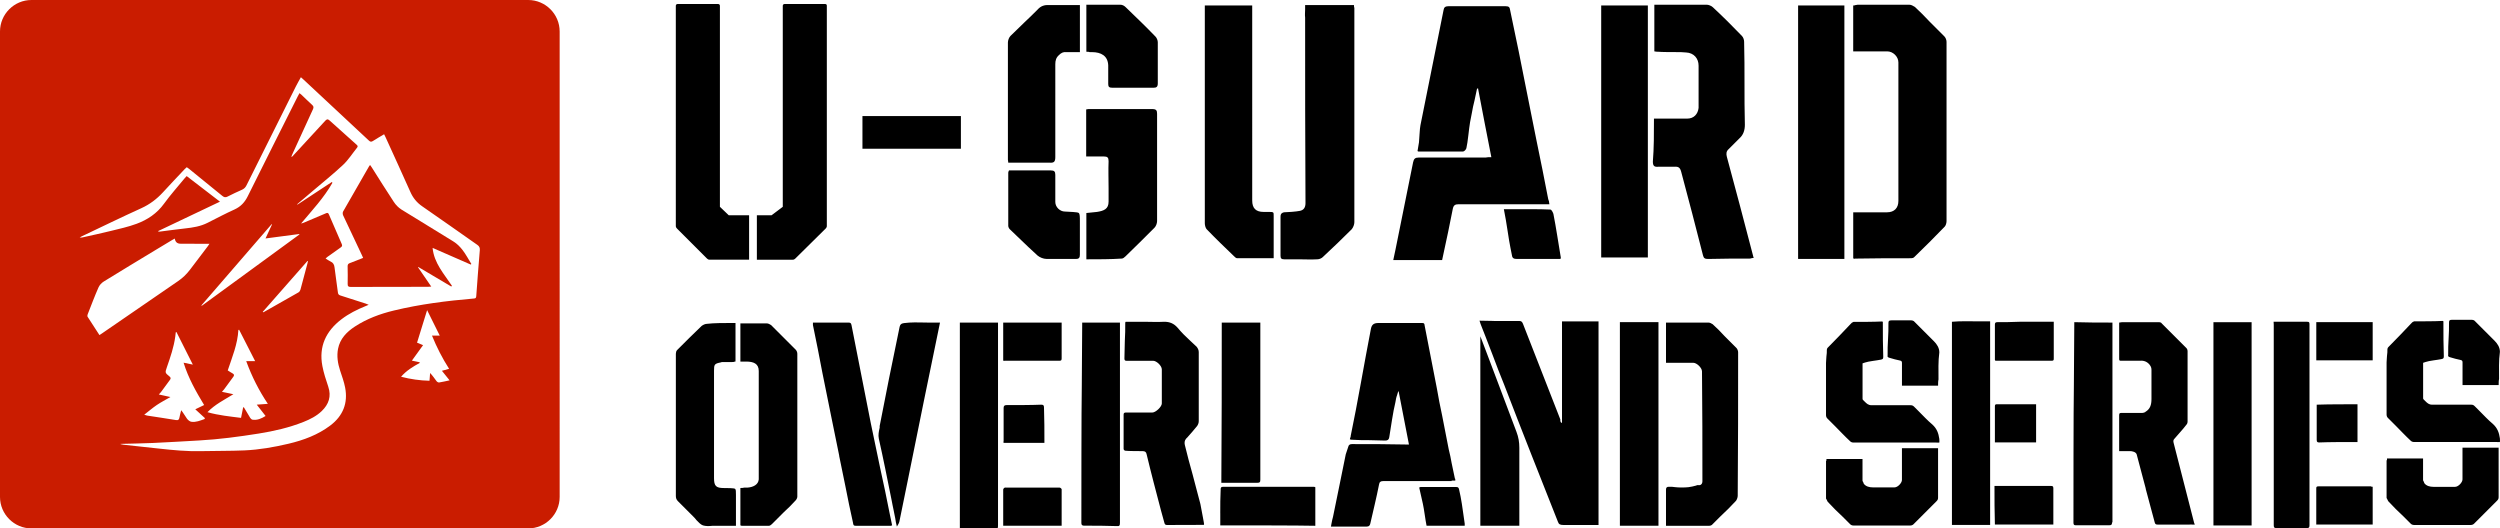
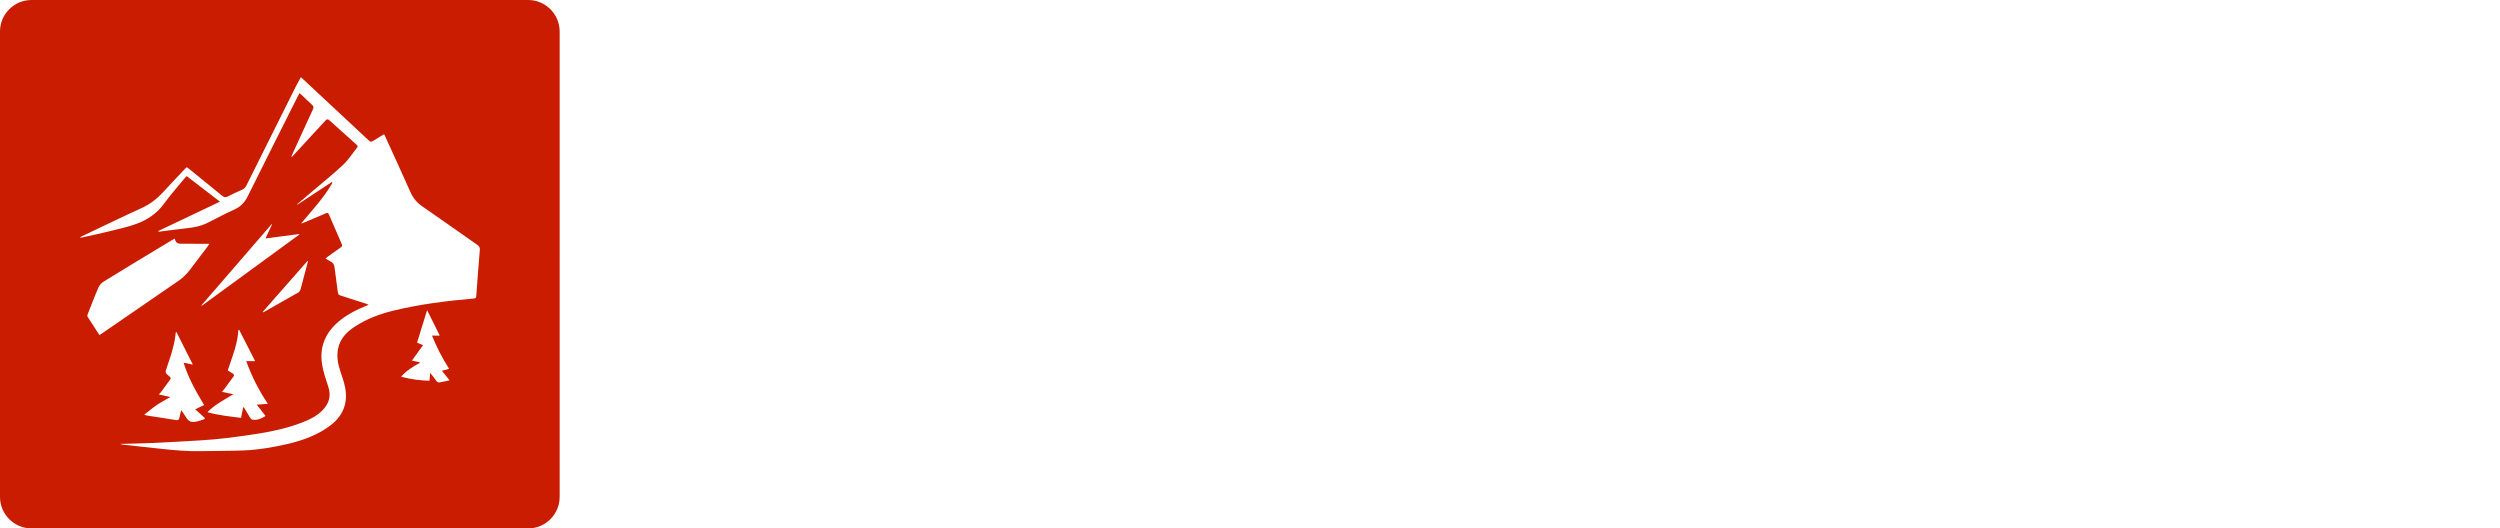
<svg xmlns="http://www.w3.org/2000/svg" viewBox="0 0 1142.44 241.5" id="Layer_1">
  <defs>
    <style>
      .cls-1 {
        fill: #ca1c00;
      }

      .cls-2 {
        fill-rule: evenodd;
      }
    </style>
  </defs>
-   <path d="M1000.6,239.7l2.38.03-.31-.78-9.38-36.58c-.19-.75-.19-1.31.38-1.88,1.88-2.25,3.75-4.13,5.44-6.38.38-.38.56-.94.56-1.5v-32.26c0-.38-.19-.94-.56-1.31l-11.25-11.25c-.19-.38-.75-.56-1.13-.56h-17.01c-.38,0-.94.19-1.31.19v16.69c0,.75.38.75.94.75h8.57c1.69-.19,3.19.38,4.31,1.69.56.75.94,1.31.94,2.44v13.32c0,2.63-.56,4.5-2.63,5.81,0,0-.19,0-.19.19h0c-.38.19-.94.38-1.31.38h-9.51c-.94,0-1.13.19-1.13,1.13v16.32h4.88c1.13,0,2.76.38,3.13,1.5,1.31,5.25,2.81,10.32,4.13,15.57v.19c1.31,5.06,2.81,10.32,4.13,15.38.19.75.56.94,1.31.94h14.63ZM537.11,239.89l12.65-.03c0-.21.25.19.45-.08s-1.18-6.48-1.66-9.46c-1.13-4.5-2.44-9-3.56-13.51-1.31-4.5-2.44-9-3.56-13.51-.19-.94-.19-1.88.56-2.81l.56-.56c1.5-1.69,3-3.38,4.5-5.25.38-.56.75-1.31.75-2.25v-31.51c0-.94-.38-1.69-.94-2.44-.94-.94-2.06-1.88-3-2.81-2.06-1.88-3.94-3.75-5.81-6-1.69-1.88-3.56-2.63-6-2.63-3.19.19-6.38,0-9.38,0h-8.27c0,.19-.19.19-.19.38v.19h0c0,2.81,0,5.44-.19,8.07,0,2.63-.19,5.44-.19,8.25,0,.94.56.94,1.13.94h12.02c1.5,0,3.94,2.25,3.94,3.94v15.57c0,1.5-2.81,4.13-4.31,4.13h-12.02c-.75,0-1.13.19-1.13.94v15.76c0,.19.38.75.75.75,1.31.19,6.58.19,7.9.19,1.13,0,1.69.38,1.88,1.5,2.06,8.63,4.31,17.07,6.57,25.7h0c.56,1.88.94,3.56,1.5,5.44.19.75.38,1.13,1.31,1.13h3.75ZM682.67,146.66l-6.57-.12c.19.75.75,2.19.75,2.19,0,0,3.56,9,5.25,13.51,1.69,4.5,3.38,9,5.25,13.51,8.07,21.01,16.32,41.83,24.57,62.65.38,1.13.94,1.5,2.44,1.5h16.13v-93.04h-16.69v46.33h-.38c-.19-.19-.19-.38-.38-.75h0v-.75l-17.07-43.7c-.38-.94-.75-1.31-1.69-1.31h-11.63ZM663.35,219.63h1.69c0-.56,0-.94-.19-.94-.56-2.44-.94-4.69-1.5-7.13h0c-.38-2.06-.75-4.13-1.31-6.19-.94-5.06-2.06-10.32-3-15.38-.94-4.13-1.69-8.44-2.44-12.57-.94-4.88-1.88-9.57-2.81-14.44h0c-.94-4.88-1.88-9.57-2.81-14.44,0-.75-.38-.94-1.13-.94h-19.88c-2.25,0-3.19.75-3.56,3-3,15.38-6,33.46-9.19,48.66,0,.38,0,.56-.19.75,0,.19-.19.56-.19.75.56.19.75.19,1.13.19,2.44.19,4.88.19,7.5.19h0c2.44,0,5.06.19,7.5.19,1.13,0,1.69-.38,1.88-1.5.75-4.5,1.69-11.52,2.81-16.02.19-1.13.38-2.25.75-3.19h0c.19-.56.38-1.13.56-1.88,0,.19.19.19.19.19h0c1.5,8.07,3.19,16.13,4.69,24.2h-1.5c-8.25-.19-16.32-.19-24.57-.19-.94,0-1.5.38-1.69,1.31-.19.56-.38,1.13-.56,1.69s-.38,1.13-.56,1.69c-1.88,9.57-3.94,19.13-5.81,28.51-.19.56-.19.94-.38,1.5,0,.38-.19.56-.19.94-.19.56-.19,1.31-.38,2.06h16.32c1.13,0,1.5-.56,1.69-1.5,1.31-5.81,2.81-11.82,3.94-17.63.19-1.31.75-1.69,2.25-1.69h30.95v-.19ZM761.32,240.26v-16.51c0-.94.38-1.31,1.31-1.31s2.06,0,3,.19c1.5.19,4.26.19,5.95,0,1.13-.19,2.44-.38,3.56-.75h0l.38-.19h1.31c.75-.19,1.13-.94,1.13-1.69,0-16.69,0-33.58-.19-50.27,0-1.69-2.44-3.94-3.94-3.94h-12.51v-18.38h19.45c.56,0,1.31.38,1.88.75,1.88,1.69,3.75,3.56,5.44,5.44,1.88,1.88,3.56,3.56,5.44,5.44.38.38.75,1.31.75,1.88,0,21.76,0,43.89-.19,65.65,0,.75-.38,1.69-.75,2.25-2.25,2.44-4.69,4.88-7.32,7.32h0c-1.31,1.31-2.44,2.44-3.75,3.75-.19.19-.75.38-1.13.38h-19.83ZM338.34,240.07v-17.07c.56,0,1.31,0,1.88-.19h1.5c2.44-.19,4.82-1.31,5.01-3.75v-49.52c0-3.38-2.38-4.31-5.76-4.31h-2.63v-17.44h12.14c.56,0,1.31.38,1.88.75l11.25,11.25c.38.38.75,1.13.75,1.88v65.28c0,.56-.38,1.31-.75,1.69-1.69,1.88-3.56,3.75-5.44,5.44l-5.44,5.44c-.38.38-.94.75-1.31.75h-12.51c-.19,0-.38-.19-.56-.19ZM336.11,164.86v-17.26h-2.06c-2.81,0-7.95,0-10.95.38-.75,0-1.69.38-2.44.94-3.75,3.56-7.5,7.32-11.25,11.07-.38.38-.56,1.13-.56,1.69v64.9c0,.94.19,1.69.94,2.44l6.94,6.94c.56.56,1.13,1.13,1.5,1.69h0c.94.94,1.88,2.06,3,2.44,1.31.38,2.63.38,4.31.19h10.77v-14.07c0-1.69,0-2.44-.38-2.81-.38-.38-3.64-.38-5.14-.38-3.56,0-4.5-.94-4.5-4.5v-49.14c0-2.81.19-3.19,3-3.75.38-.19.75-.19,1.13-.19h4.2c.38,0,.75,0,1.13-.19h.38c-.19-.38,0-.38,0-.38ZM757.88,240.26h-17.63v-93.04h17.63v93.04ZM383.49,147.41h-12v1.13c1.5,7.32,3,14.63,4.31,21.76h0c2.63,12.75,5.06,25.32,7.69,37.89v.19c.94,4.69,1.88,9.19,2.81,13.69h0c1.13,5.63,2.25,11.44,3.56,17.07v.19c.19.56.19.94,1.13.94h16.13c.19,0,.38-.19.56-.19-.38-1.88-.75-3.75-1.13-5.44-1.31-6.94-2.81-13.69-4.31-20.63-1.5-6.94-2.81-13.69-4.31-20.63l-8.82-44.83c-.19-.94-.56-1.13-1.31-1.13h-4.31ZM429.56,147.41c-5.06,24.38-9.94,48.39-14.82,72.59-1.31,6.19-2.44,12.19-3.75,18.38-.19.75-.56,1.31-1.13,2.25-.38-1.31-.56-2.44-.75-3.75h0c-.19-1.31-.56-2.44-.75-3.75-.38-1.5-.56-3-.94-4.69-1.88-9.38-3.75-18.76-5.81-27.95-.38-1.69,0-3.38.38-5.06h0v-.75c2.81-14.44,5.63-28.7,8.63-42.95.38-2.06.56-3.19,1.13-3.56.56-.56,1.69-.56,3.75-.75,3-.19,6,0,9,0h5.06ZM575.94,147.41h-17.63c0,23.63,0,49.59-.19,73.23h16.32c1.31,0,1.5-.38,1.5-1.5v-71.73ZM494.53,147.41h17.26v91.5c0,1.13-.19,1.69-1.5,1.5-4.88-.19-9.75-.19-14.82-.19-.75,0-1.31-.19-1.31-1.13,0-9.57,0-52.86.19-62.43,0-9.57.19-18.94.19-28.51,0-.19,0-.38,0-.75ZM676.48,153.68v86.58h17.82v-35.6c0-2.63-.38-4.88-1.31-7.32,0,0-16.51-43.85-16.51-43.66ZM438.63,241.31v-93.9h17.44v92.21c0,.94,0,1.5-.19,1.69s-.75.19-1.69.19c-4.88-.19-10.32-.19-15.57-.19ZM458.44,223.75v16.51h26.71v-16.69c0-.19-.56-.75-.94-.75h-24.65c-.56-.19-1.13.56-1.13.94ZM458.44,164.86v-17.44h26.71v16.13c0,.75,0,1.31-.94,1.31h-25.21q-.19.19-.19,0h-.19s-.19,0-.19,0h0ZM557.64,234.45v5.63c7.13,0,36.49,0,43.43.19v-17.63q-.38-.19-.56-.19h-41.56c-.94,0-1.13.38-1.13,1.13-.19,3.56-.19,7.32-.19,10.88ZM458.63,202.37h18.64c0-5.44,0-10.88-.19-16.13,0-1.13-.38-1.31-1.31-1.31-4.31.19-11.33.19-15.83.19-.94,0-1.31.38-1.31,1.31v15.19h0c-.19.38,0,.56,0,.75ZM669.35,240.26h-17.44c-.56-2.63-1.13-7.58-1.69-10.02h0c-.56-2.44-1.13-5.06-1.69-7.5.19,0,.38,0,.56-.19h16.32c.75,0,1.13.19,1.31.94.56,2.25.94,4.5,1.31,6.75h0c.38,2.25.94,6.83,1.31,9.08v.94ZM1141.08,202h1.31c.09.01.04-1.11,0-1.69-.38-2.63-1.13-4.69-3.19-6.57-2.25-1.88-4.13-3.94-6.19-6-.75-.75-1.31-1.31-2.06-2.06-.56-.56-.94-.75-1.69-.75h-17.82c-1.5,0-2.25-.75-3.19-1.69l-.19-.19c-.19-.19-.38-.38-.56-.56-.19-.19-.19-.38-.19-.56v-16.13c.38-.19.75-.19,1.13-.38h0c1.5-.56,5.51-.94,7.2-1.31.94-.19,1.13-.38,1.13-1.31-.19-5.06-.19-9.94-.19-15.01v-.94q-.19-.19-.38-.19c-3.56.19-9.45.19-13.02.19-.19.19-.56.19-.75.38l-.56.56c-3.56,3.75-6.94,7.32-10.5,10.88-.19.19-.38.56-.38.94,0,.94,0,1.88-.19,3h0c0,.94-.19,1.88-.19,3v23.82c0,.56.19,1.13.56,1.5,1.13,1.13,2.44,2.44,3.56,3.56h0c2.25,2.25,4.5,4.69,6.94,6.94.38.38.94.56,1.5.56h37.89ZM1107.31,209.5h-16.51v.56q0,.19-.19.38v17.07s0,.19.19.38c.19.38.38.75.56,1.13,2.25,2.44,4.5,4.69,6.94,6.94h0l.94.94c.19.19.56.56.75.75.56.56,1.13,1.13,1.69,1.69.38.38.94.56,1.5.56h25.88c.56,0,1.13-.19,1.5-.56l10.5-10.5c.56-.56.75-.94.75-1.69v-22.58h-16.51v14.52c0,1.31-1.88,3.38-3.38,3.38h-9.94c-1.5,0-3.19-.38-4.13-1.69,0-.19-.19-.38-.19-.56-.19-.38-.38-.56-.38-.94v-9.75h0ZM965.15,238.73c0,.94-.19,1.31-1.31,1.31h-15.19c-.75,0-1.13-.19-1.13-1.13,0-9.38,0-52.86.19-62.24,0-9.57.19-18.94.19-28.32v-1.13c5.63.19,11.63.19,17.44.19v91.31h-.19ZM892,239.87h17.44v-93.02h-4.88c-4.13,0-8.44-.19-12.57.19v92.83ZM1038.98,147.04h15.27c.94,0,1.13.19,1.13,1.13v91.84c0,.94-.19,1.31-1.13,1.31h-14.07c-.94,0-1.13-.38-1.13-1.31v-91.65l-.07-1.31ZM1028.93,240.11h-17.44v-92.88h17.44v92.88ZM1141.83,175.98h-16.51v-10.32c0-.75-.19-.94-.75-1.13-1.69-.38-3.38-.75-5.06-1.31-.56-.19-.94-.38-.75-1.13,0-2.44,0-4.88.19-7.32.19-2.44.19-4.88.19-7.32,0-.94.19-1.31,1.31-1.31h9.19c.38,0,.94.19,1.13.38l9.19,9.19c1.31,1.31,2.44,3,2.44,5.06-.56,4.13-.38,8.25-.38,12.38-.19.75-.19,1.88-.19,2.81ZM938.52,147.04v16.69c0,.75,0,1.13-.94,1.13h-25.77q0-.19-.19-.38h0v-16.13c0-.75.19-1.13,1.13-1.13h3.94c1.31,0,5.14-.19,6.45-.19h15.38ZM918,222.07h-6.57c0,6,0,11.82.19,17.63h26.71v-16.69c0-.94-.56-.94-1.13-.94h-19.21ZM1084.26,147.22v17.44h-25.77v-17.44h25.77ZM1084.26,239.7v-17.26h-.38q-.19,0-.38-.19h-24.08c-.94,0-.94.38-.94,1.13v16.32h25.77ZM930.45,184.74v17.44h-18.83v-16.32c0-.56,0-1.13.75-1.13h18.08ZM1077.32,202v-17.26c-5.44,0-13.39,0-18.64.19v16.13c0,.94.38,1.13,1.13,1.13,4.5-.19,11.7-.19,16.39-.19h1.13ZM884.91,202.25h1.31c.09.01.04-1.11,0-1.69-.38-2.63-1.13-4.69-3.19-6.57-2.25-1.88-4.13-3.94-6.19-6-.75-.75-1.31-1.31-2.06-2.06-.56-.56-.94-.75-1.69-.75h-17.82c-1.5,0-2.25-.75-3.19-1.69l-.19-.19c-.19-.19-.38-.38-.56-.56-.19-.19-.19-.38-.19-.56v-16.13c.38-.19.75-.19,1.13-.38h0c1.5-.56,5.51-.94,7.2-1.31.94-.19,1.13-.38,1.13-1.31-.19-5.06-.19-9.94-.19-15.01v-.94q-.19-.19-.38-.19c-3.56.19-9.45.19-13.02.19-.19.19-.56.19-.75.38l-.56.56c-3.56,3.75-6.94,7.32-10.5,10.88-.19.19-.38.56-.38.94,0,.94,0,1.88-.19,3h0c0,.94-.19,1.88-.19,3v23.82c0,.56.19,1.13.56,1.5,1.13,1.13,2.44,2.44,3.56,3.56h0c2.25,2.25,4.5,4.69,6.94,6.94.38.38.94.56,1.5.56h37.89ZM851.15,209.75h-16.51v.56q0,.19-.19.38v17.07s0,.19.19.38c.19.38.38.75.56,1.13,2.25,2.44,4.5,4.69,6.94,6.94h0l.94.94c.19.19.56.56.75.75.56.56,1.13,1.13,1.69,1.69.38.38.94.56,1.5.56h25.88c.56,0,1.13-.19,1.5-.56l10.5-10.5c.56-.56.75-.94.75-1.69v-22.58h-16.51v14.52c0,1.31-1.88,3.38-3.38,3.38h-9.94c-1.5,0-3.19-.38-4.13-1.69,0-.19-.19-.38-.19-.56-.19-.38-.38-.56-.38-.94v-9.75h0ZM885.66,176.24h-16.51v-10.32c0-.75-.19-.94-.75-1.13-1.69-.38-3.38-.75-5.06-1.31-.56-.19-.94-.38-.75-1.13,0-2.44,0-4.88.19-7.32s.19-4.88.19-7.32c0-.94.19-1.31,1.31-1.31h9.19c.38,0,.94.19,1.13.38l9.19,9.19c1.31,1.31,2.44,3,2.44,5.06-.56,4.13-.38,8.25-.38,12.38-.19.75-.19,1.88-.19,2.81Z" class="cls-2" />
-   <path d="M333.01,98.36h9.31v20.31h-18.04c-.5,0-.84-.17-1.18-.5l-13.77-13.77c-.34-.34-.5-.67-.5-1.18V2.67c0-.5.34-.84.84-.84h18.47c.5,0,.84.34.84.84v91.83l4.03,3.86ZM358.53,1.83h18.47c.67,0,.84.34.84.84v100.56c0,.5-.17.84-.5,1.18l-13.93,13.77c-.34.34-.67.5-1.18.5h-16.36v-20.31h6.72l5.12-3.86V2.67c0-.5.34-.84.84-.84ZM439.11,53.03h-44.99v14.94h44.99v-14.94ZM675.47,40.61c2.01,10.24,3.86,20.48,6.04,31.22-1.18,0-2.01,0-2.69.17h-30.55c-1.51,0-2.18.5-2.52,2.18-1.34,6.72-2.69,13.43-4.03,19.98h0c-1.34,6.72-2.69,13.26-4.03,19.98-.17.84-.34,1.51-.5,2.35-.17.67-.34,1.51-.5,2.35h22.33c.17-.84.34-1.51.5-2.35h0c1.51-7.05,3.02-13.93,4.36-20.98.34-1.68,1.01-2.18,2.69-2.18h41.47c0-.34-.17-.67-.17-1.01,0-.17,0-.5-.17-.67,0-.17,0-.34-.17-.5-1.68-8.9-3.53-17.96-5.37-26.86-1.85-8.9-3.53-17.96-5.37-26.86-1.85-9.4-3.69-18.63-5.71-28.04h0c-.34-1.68-.67-3.19-1.01-4.87-.17-1.18-.5-1.68-2.01-1.68h-26.19c-1.34,0-2.01.5-2.18,1.68l-10.58,52.71c-.34,1.34-.5,6.45-.67,7.8h0c-.17,1.34-.5,2.69-.67,4.03q.17,0,.34.17h20.48c.5,0,1.34-.84,1.51-1.51.67-2.69,1.18-9.14,1.68-11.83h0c.34-1.51.5-2.85.84-4.36.34-1.85.67-3.69,1.18-5.54h0c.34-1.85.84-3.69,1.18-5.54h.5v.17ZM846.88,118v-20.98h15.44c3.36,0,5.2-2.01,5.2-5.2V28.52c0-2.69-2.52-5.04-5.04-5.04h-15.61V2.5c.34,0,.67,0,1.01-.17.34,0,.67-.17,1.01-.17h23.66c.84,0,1.68.5,2.52,1.01,2.35,2.18,4.53,4.36,6.72,6.72h0c2.18,2.18,4.53,4.53,6.72,6.72.5.5,1.01,1.51,1.01,2.52v81.92c0,.84-.34,2.01-.84,2.52-4.53,4.7-9.23,9.4-13.93,13.93-.34.34-.84.5-1.34.5-7.72,0-17.96,0-25.68.17-.34.17-.5,0-.67,0h0s0,0-.17-.17ZM771,54.21h-15.18c0,6.88,0,13.43-.5,19.64,0,2.01.67,2.52,2.52,2.35h7.29c2.01-.17,2.69.5,3.19,2.52h0c3.36,12.59,6.72,25.35,9.9,37.94.34,1.34.84,1.68,2.35,1.68,6.38-.17,12.42-.17,18.8-.17.34,0,.67,0,1.01-.17.34,0,.67-.17,1.01-.17,0-.17,0-.34-.17-.34v-.17h0c0-.17-.17-.5-.17-.67-3.86-14.94-7.89-30.05-11.92-44.99-.34-1.34-.34-2.52.84-3.53.84-.84,1.68-1.68,2.52-2.52h0c.84-.84,1.68-1.68,2.52-2.52,1.68-1.51,2.35-3.69,2.35-6.04-.17-6.38-.17-12.59-.17-18.97s0-12.59-.17-18.97c0-.84-.34-2.01-1.01-2.69-4.2-4.36-8.56-8.73-13.26-13.09-.67-.67-2.01-1.18-2.85-1.18h-23.91v21.32c.67.17,1.18.17,1.68.17,1.51.17,6.79.17,8.3.17s3.02,0,4.53.17c3.53.17,5.71,2.69,5.71,6.04v19.31c-.34,2.85-2.18,4.87-5.2,4.87ZM596.41,2.33h22.33c0,.5,0,.84.17,1.34h0v97.87c0,1.01-.5,2.35-1.18,3.19-4.36,4.36-8.73,8.56-13.26,12.76h0c-.5.5-1.51,1.01-2.52,1.01-2.85.17-5.71,0-8.39,0h-6.71c-1.34,0-1.68-.5-1.68-1.68v-17.79c0-1.18.34-1.68,1.51-2.01,1.51,0,5.87-.34,7.38-.67,1.68-.34,2.52-1.51,2.52-3.53-.17-28.37-.17-56.41-.17-84.78-.17-1.34,0-2.52,0-3.69h0v-2.01ZM572.23,2.5h-21.66v99.55c0,.84.34,2.18.84,2.69,4.03,4.2,8.39,8.39,12.59,12.42.34.34.84.84,1.34.84h16.7v-18.97h0c0-1.01,0-1.68-.17-1.85-.34-.34-.84-.34-2.01-.34h-2.43c-3.53,0-5.2-1.68-5.2-5.2V2.5ZM821.69,2.5h21.15v115.83h-21.15V2.5ZM496.44,97.35v21.15c5.04,0,11.33,0,16.2-.34.5,0,1.18-.5,1.68-1.01,4.36-4.2,8.73-8.56,13.26-13.09.67-.67,1.18-2.01,1.18-3.02v-49.02c0-1.51-.34-2.18-2.18-2.18h-29.21c-.34,0-.67.17-1.01.17v21.49h8.06c1.68,0,2.18.5,2.18,2.18-.17,4.03,0,8.23,0,12.25v6.21c0,3.36-2.1,4.2-5.29,4.7-1.51.17-3.02.34-4.87.5ZM753.03,2.5v115.15h-21.32V2.5h21.32ZM493.49,23.65V2.33h-14.1c-2.18-.17-3.86.5-5.2,2.01-2.01,2.01-4.03,4.03-6.21,6.04h0c-2.01,2.01-4.2,4.03-6.21,6.04-.67.67-1.18,2.01-1.18,3.02v53.38h0v.17h0c0,.34.17.84.17,1.34h18.8c2.01.17,2.69-.34,2.69-2.52V29.36c0-1.68.34-3.02,1.68-4.2,1.01-1.01,2.01-1.51,3.36-1.34h6.21v-.17ZM461.1,77.88h19.14c1.51,0,2.01.5,2.01,2.01v12.42c0,2.35,2.18,4.36,4.36,4.36,2.18.17,5.87.17,6.37.67s.5,1.68.5,3.86v15.11c0,1.34-.34,2.01-1.68,2.01h-13.59c-1.34,0-3.02-.67-4.03-1.51-2.85-2.52-5.71-5.37-8.56-8.06h0c-1.34-1.34-2.85-2.69-4.2-4.03-.34-.34-.67-1.01-.67-1.51v-24.34c0-.34.17-.5.34-1.01q0,.17,0,0ZM496.44,2.33v21.32c.5,0,1.18,0,1.51.17h1.01c4.2,0,7.3,1.68,7.47,6.04v8.56c0,1.34.5,1.68,2.01,1.68h18.63c1.34,0,2.01-.34,2.01-2.01v-18.8c0-.84-.5-2.01-1.01-2.52-4.36-4.53-8.9-8.9-13.6-13.43h0c-.67-.67-1.51-1.18-2.52-1.18h-15.53v.17ZM699.82,95.6h-12.59c1.26,6.08,2.28,14.36,3.02,17.7.17,1.18.5,2.18.67,3.36.17,1.34.84,1.68,2.35,1.68h19.81c.17-.34.17-.5.17-.67-1.01-5.88-2.18-13.93-3.36-19.8,0-.34-.84-2.1-1.34-2.1-3.02-.17-5.88-.17-8.73-.17Z" class="cls-2" />
-   <path d="M207.29,110.41c-7.89-4.95-15.91-9.69-23.81-14.63-1.37-.85-2.6-2.13-3.5-3.48-3.45-5.21-6.74-10.53-10.09-15.8-.23-.35-.48-.69-.77-1.1-.2.23-.32.33-.39.46-4,6.93-8.01,13.86-11.95,20.81-.25.44-.21,1.25.02,1.74,2.82,6.06,5.7,12.1,8.56,18.15.18.39.35.78.58,1.29-2.09.82-4.07,1.64-6.07,2.37-.76.28-1.04.67-1.02,1.49.06,2.67.08,5.34.02,8-.03,1.1.33,1.42,1.42,1.41,11.75-.04,23.49-.04,35.24-.06.42,0,.84-.05,1.54-.1-2.12-3.1-4.1-5.97-6.07-8.85.05-.04.09-.08.14-.11,5.02,2.98,10.04,5.95,15.07,8.93l.31-.33c-3.61-5.43-8.18-10.38-8.84-17.32,5.8,2.54,11.62,5.08,17.44,7.62.09-.09.18-.19.27-.28-1.31-2.12-2.48-4.35-3.99-6.33-1.13-1.48-2.54-2.9-4.12-3.88Z" class="cls-1" />
-   <path d="M241.37,0H14.38C6.47,0,0,6.47,0,14.38v212.71c0,7.91,6.47,14.38,14.38,14.38h226.99c7.91,0,14.38-6.47,14.38-14.38V14.38c0-7.91-6.47-14.38-14.38-14.38ZM45.45,153.13c-1.84-2.83-3.66-5.59-5.42-8.37-.17-.26-.1-.78.03-1.11,1.61-4.11,3.17-8.25,4.94-12.29.46-1.06,1.41-2.08,2.4-2.7,7.99-4.94,16.04-9.78,24.08-14.65,2.38-1.44,4.77-2.88,7.16-4.31.36-.22.74-.42,1.23-.69q.36,2.35,2.59,2.36c3.9.01,7.81.03,11.71.05.43,0,.85,0,1.54,0-.36.53-.55.86-.78,1.15-2.72,3.59-5.44,7.17-8.16,10.75-1.53,2.01-3.32,3.73-5.42,5.16-11.57,7.91-23.1,15.88-34.65,23.82-.39.27-.79.52-1.25.83ZM136.73,106.95c.03.07.07.13.1.2-14.88,10.87-29.75,21.74-44.63,32.6-.05-.07-.11-.13-.16-.2,10.7-12.37,21.4-24.75,32.1-37.12.05.05.1.11.15.16-.93,2-1.86,4.01-2.96,6.38,5.38-.71,10.39-1.37,15.4-2.03ZM121.38,190.09c-1.88,1.16-3.77,2.02-5.97,1.7-.38-.06-.82-.43-1.04-.78-1.01-1.6-1.96-3.25-2.93-4.88-.11,0-.22.02-.33.02-.31,1.56-.62,3.12-.96,4.81-5.14-.66-10.21-1.14-15.35-2.6,3.41-3.54,7.61-5.6,11.85-8.21-1.91-.4-3.48-.73-5.23-1.1.38-.43.71-.75.98-1.12,1.42-1.92,2.82-3.84,4.23-5.76.48-.65.4-1.13-.34-1.53-.73-.39-1.42-.87-2.22-1.37,2.02-6.06,4.51-11.99,4.86-18.48.11-.03.23-.06.34-.1,2.39,4.68,4.78,9.35,7.33,14.35h-4.08c2.55,6.98,5.77,13.37,9.88,19.5-1.74.13-3.23.24-5.07.38,1.44,1.85,2.72,3.49,4.04,5.18ZM120.65,142.55c-.12.07-.26.11-.39.17-.06-.07-.12-.14-.19-.21,6.81-7.75,13.63-15.5,20.44-23.26.07.03.14.07.21.1-.07.32-.12.65-.21.97-1.06,4-2.1,8-3.2,11.99-.13.48-.48,1.05-.89,1.29-5.24,3.02-10.51,5.98-15.78,8.96ZM72.58,180.26c.39-.43.72-.74.99-1.1,1.39-1.88,2.78-3.76,4.15-5.65.42-.58.3-1.02-.29-1.5-2.07-1.68-2.04-1.7-1.14-4.29,1.58-4.55,3.15-9.1,3.8-13.9.09-.66.15-1.33.23-1.99.1-.03.21-.07.31-.1,2.44,4.85,4.88,9.71,7.49,14.89-1.54-.32-2.69-.56-4.23-.88,2.19,7.1,5.72,13.26,9.39,19.35-1.3.63-2.57,1.24-4.04,1.95,1.59,1.46,3.01,2.76,4.43,4.06-.09.14-.19.29-.28.43-1.92.67-3.84,1.51-5.92,1.22-.74-.1-1.54-.77-2.02-1.41-.9-1.2-1.57-2.55-2.65-3.88-.28,1.12-.61,2.23-.81,3.36-.17.97-.54,1.32-1.59,1.14-4.38-.73-8.78-1.37-13.17-2.05-.3-.05-.59-.18-1.32-.4,2.09-1.63,3.86-3.15,5.78-4.45,1.9-1.28,3.95-2.33,6.18-3.63-1.87-.41-3.47-.76-5.28-1.16ZM200.63,174.78c-.35.05-.9-.28-1.14-.6-.93-1.22-1.77-2.51-2.94-3.74-.09,1.15-.18,2.3-.28,3.56-4.36-.11-8.61-.7-12.99-1.84,2.43-2.8,5.43-4.62,8.52-6.31-.02-.11-.04-.21-.07-.32-1.16-.24-2.31-.48-3.51-.73,1.7-2.36,3.36-4.65,5.11-7.08-1.07-.44-1.86-.77-2.75-1.13,1.53-4.94,3.05-9.86,4.6-14.87,1.88,3.78,3.78,7.61,5.77,11.63h-3.55c2.19,5.37,4.72,10.33,7.83,15.19-1.1.3-2.1.57-3.29.9,1.21,1.5,2.29,2.85,3.51,4.37-1.75.37-3.28.74-4.83.98ZM217.63,135.42c-.07.92-.51.95-1.21,1.01-12.26,1.04-24.45,2.58-36.43,5.47-6.31,1.52-12.35,3.76-17.81,7.32-3.77,2.46-6.82,5.6-7.71,10.2-.64,3.34-.11,6.65.94,9.88.84,2.57,1.79,5.13,2.3,7.77,1.39,7.13-.98,12.98-6.73,17.34-5.68,4.3-12.23,6.73-19.11,8.36-6.63,1.57-13.33,2.74-20.13,3.05-6.6.29-13.22.18-19.82.34-6.47.16-12.88-.47-19.29-1.17-5.37-.58-10.75-1.16-16.12-1.75-.47-.05-.92-.18-1.39-.27,0-.04,0-.09,0-.13,4.97-.14,9.94-.2,14.9-.42,6.99-.32,13.98-.75,20.98-1.14,9.14-.51,18.21-1.72,27.25-3.16,6.96-1.11,13.83-2.69,20.4-5.29,3.04-1.21,5.98-2.68,8.37-4.98,3.21-3.09,4.48-6.73,2.98-11.17-1.04-3.09-2.07-6.21-2.68-9.4-1.71-8.96,1.63-15.97,8.73-21.39,3.35-2.56,7.09-4.42,10.97-6,.39-.16.78-.33,1.46-.61-.62-.25-.96-.42-1.31-.53-3.86-1.25-7.72-2.51-11.6-3.72-.75-.23-1.06-.58-1.16-1.38-.48-3.83-1.08-7.65-1.54-11.48-.15-1.28-.63-2.14-1.81-2.67-.75-.34-1.43-.85-2.28-1.38.34-.29.57-.53.84-.73,2.01-1.44,4.01-2.89,6.04-4.29.63-.43.84-.82.51-1.57-1.99-4.52-3.95-9.05-5.89-13.59-.33-.78-.74-.74-1.4-.45-3.33,1.44-6.67,2.84-10.01,4.25-.39.17-.8.31-1.28.38,5.03-6.01,10.43-11.73,14.32-18.59-.09-.12-.18-.24-.27-.36-5.24,3.44-10.47,6.88-15.71,10.33-.04-.06-.09-.12-.13-.18,2.32-1.98,4.65-3.95,6.97-5.93,4.7-4.01,9.54-7.86,14.03-12.08,2.43-2.29,4.26-5.22,6.38-7.85.42-.52.29-.88-.19-1.3-4.13-3.68-8.27-7.36-12.36-11.09-.89-.82-1.35-.61-2.08.19-4.94,5.41-9.93,10.78-14.9,16.17-.1.11-.23.21-.54.23.14-.36.27-.73.43-1.08,3.14-6.88,6.27-13.77,9.46-20.63.41-.87.34-1.39-.38-2.03-1.69-1.52-3.29-3.13-4.94-4.69-.22-.21-.48-.38-.83-.66-.27.5-.51.9-.72,1.32-7.64,15.24-15.32,30.46-22.89,45.73-1.37,2.77-3.2,4.79-6.06,6.09-4.17,1.89-8.22,4.03-12.31,6.1-3.23,1.64-6.71,2.19-10.25,2.57-3.84.42-7.66.96-11.5,1.44-.23.03-.47.03-.7.04-.04-.1-.08-.2-.12-.29,9.3-4.42,18.6-8.85,28.21-13.42-5.23-4.02-10.18-7.82-15.21-11.69-.39.43-.72.76-1.02,1.12-3.13,3.82-6.44,7.51-9.33,11.5-3.23,4.46-7.55,7.34-12.52,9.18-3.82,1.42-7.86,2.3-11.83,3.28-4.25,1.06-8.54,1.96-12.81,2.92-.42.09-.84.16-1.37.04.31-.17.62-.36.94-.51,9.07-4.3,18.09-8.7,27.22-12.85,3.87-1.76,7.08-4.2,9.91-7.29,3.25-3.55,6.58-7.04,9.88-10.55.27-.29.58-.54.97-.89.35.25.71.47,1.04.74,5.07,4.11,10.16,8.21,15.2,12.36.82.67,1.46.82,2.43.31,2.16-1.12,4.37-2.13,6.58-3.12.96-.43,1.58-1.07,2.05-2.02,7.48-15.05,15-30.08,22.52-45.11.71-1.41,1.5-2.77,2.33-4.28.48.43.8.71,1.12,1,9.99,9.31,20,18.62,29.97,27.96.66.62,1.11.64,1.84.18,1.64-1.05,3.33-2.02,5.1-3.08.23.46.43.84.61,1.23,3.81,8.37,7.65,16.73,11.39,25.13,1.22,2.74,2.93,4.87,5.44,6.59,8.44,5.79,16.76,11.75,25.16,17.6.95.66,1.22,1.35,1.13,2.47-.59,7.02-1.13,14.04-1.63,21.06Z" class="cls-1" />
+   <path d="M241.37,0H14.38C6.47,0,0,6.47,0,14.38v212.71c0,7.91,6.47,14.38,14.38,14.38h226.99c7.91,0,14.38-6.47,14.38-14.38V14.38c0-7.91-6.47-14.38-14.38-14.38ZM45.45,153.13c-1.84-2.83-3.66-5.59-5.42-8.37-.17-.26-.1-.78.03-1.11,1.61-4.11,3.17-8.25,4.94-12.29.46-1.06,1.41-2.08,2.4-2.7,7.99-4.94,16.04-9.78,24.08-14.65,2.38-1.44,4.77-2.88,7.16-4.31.36-.22.74-.42,1.23-.69q.36,2.35,2.59,2.36c3.9.01,7.81.03,11.71.05.43,0,.85,0,1.54,0-.36.53-.55.86-.78,1.15-2.72,3.59-5.44,7.17-8.16,10.75-1.53,2.01-3.32,3.73-5.42,5.16-11.57,7.91-23.1,15.88-34.65,23.82-.39.27-.79.52-1.25.83ZM136.73,106.95c.03.07.07.13.1.2-14.88,10.87-29.75,21.74-44.63,32.6-.05-.07-.11-.13-.16-.2,10.7-12.37,21.4-24.75,32.1-37.12.05.05.1.11.15.16-.93,2-1.86,4.01-2.96,6.38,5.38-.71,10.39-1.37,15.4-2.03ZM121.38,190.09c-1.88,1.16-3.77,2.02-5.97,1.7-.38-.06-.82-.43-1.04-.78-1.01-1.6-1.96-3.25-2.93-4.88-.11,0-.22.02-.33.02-.31,1.56-.62,3.12-.96,4.81-5.14-.66-10.21-1.14-15.35-2.6,3.41-3.54,7.61-5.6,11.85-8.21-1.91-.4-3.48-.73-5.23-1.1.38-.43.71-.75.98-1.12,1.42-1.92,2.82-3.84,4.23-5.76.48-.65.4-1.13-.34-1.53-.73-.39-1.42-.87-2.22-1.37,2.02-6.06,4.51-11.99,4.86-18.48.11-.03.23-.06.34-.1,2.39,4.68,4.78,9.35,7.33,14.35h-4.08c2.55,6.98,5.77,13.37,9.88,19.5-1.74.13-3.23.24-5.07.38,1.44,1.85,2.72,3.49,4.04,5.18M120.65,142.55c-.12.07-.26.11-.39.17-.06-.07-.12-.14-.19-.21,6.81-7.75,13.63-15.5,20.44-23.26.07.03.14.07.21.1-.07.32-.12.65-.21.97-1.06,4-2.1,8-3.2,11.99-.13.48-.48,1.05-.89,1.29-5.24,3.02-10.51,5.98-15.78,8.96ZM72.58,180.26c.39-.43.72-.74.99-1.1,1.39-1.88,2.78-3.76,4.15-5.65.42-.58.3-1.02-.29-1.5-2.07-1.68-2.04-1.7-1.14-4.29,1.58-4.55,3.15-9.1,3.8-13.9.09-.66.15-1.33.23-1.99.1-.03.21-.07.31-.1,2.44,4.85,4.88,9.71,7.49,14.89-1.54-.32-2.69-.56-4.23-.88,2.19,7.1,5.72,13.26,9.39,19.35-1.3.63-2.57,1.24-4.04,1.95,1.59,1.46,3.01,2.76,4.43,4.06-.09.14-.19.29-.28.43-1.92.67-3.84,1.51-5.92,1.22-.74-.1-1.54-.77-2.02-1.41-.9-1.2-1.57-2.55-2.65-3.88-.28,1.12-.61,2.23-.81,3.36-.17.97-.54,1.32-1.59,1.14-4.38-.73-8.78-1.37-13.17-2.05-.3-.05-.59-.18-1.32-.4,2.09-1.63,3.86-3.15,5.78-4.45,1.9-1.28,3.95-2.33,6.18-3.63-1.87-.41-3.47-.76-5.28-1.16ZM200.63,174.78c-.35.05-.9-.28-1.14-.6-.93-1.22-1.77-2.51-2.94-3.74-.09,1.15-.18,2.3-.28,3.56-4.36-.11-8.61-.7-12.99-1.84,2.43-2.8,5.43-4.62,8.52-6.31-.02-.11-.04-.21-.07-.32-1.16-.24-2.31-.48-3.51-.73,1.7-2.36,3.36-4.65,5.11-7.08-1.07-.44-1.86-.77-2.75-1.13,1.53-4.94,3.05-9.86,4.6-14.87,1.88,3.78,3.78,7.61,5.77,11.63h-3.55c2.19,5.37,4.72,10.33,7.83,15.19-1.1.3-2.1.57-3.29.9,1.21,1.5,2.29,2.85,3.51,4.37-1.75.37-3.28.74-4.83.98ZM217.63,135.42c-.07.92-.51.95-1.21,1.01-12.26,1.04-24.45,2.58-36.43,5.47-6.31,1.52-12.35,3.76-17.81,7.32-3.77,2.46-6.82,5.6-7.71,10.2-.64,3.34-.11,6.65.94,9.88.84,2.57,1.79,5.13,2.3,7.77,1.39,7.13-.98,12.98-6.73,17.34-5.68,4.3-12.23,6.73-19.11,8.36-6.63,1.57-13.33,2.74-20.13,3.05-6.6.29-13.22.18-19.82.34-6.47.16-12.88-.47-19.29-1.17-5.37-.58-10.75-1.16-16.12-1.75-.47-.05-.92-.18-1.39-.27,0-.04,0-.09,0-.13,4.97-.14,9.94-.2,14.9-.42,6.99-.32,13.98-.75,20.98-1.14,9.14-.51,18.21-1.72,27.25-3.16,6.96-1.11,13.83-2.69,20.4-5.29,3.04-1.21,5.98-2.68,8.37-4.98,3.21-3.09,4.48-6.73,2.98-11.17-1.04-3.09-2.07-6.21-2.68-9.4-1.71-8.96,1.63-15.97,8.73-21.39,3.35-2.56,7.09-4.42,10.97-6,.39-.16.78-.33,1.46-.61-.62-.25-.96-.42-1.31-.53-3.86-1.25-7.72-2.51-11.6-3.72-.75-.23-1.06-.58-1.16-1.38-.48-3.83-1.08-7.65-1.54-11.48-.15-1.28-.63-2.14-1.81-2.67-.75-.34-1.43-.85-2.28-1.38.34-.29.57-.53.84-.73,2.01-1.44,4.01-2.89,6.04-4.29.63-.43.84-.82.51-1.57-1.99-4.52-3.95-9.05-5.89-13.59-.33-.78-.74-.74-1.4-.45-3.33,1.44-6.67,2.84-10.01,4.25-.39.17-.8.31-1.28.38,5.03-6.01,10.43-11.73,14.32-18.59-.09-.12-.18-.24-.27-.36-5.24,3.44-10.47,6.88-15.71,10.33-.04-.06-.09-.12-.13-.18,2.32-1.98,4.65-3.95,6.97-5.93,4.7-4.01,9.54-7.86,14.03-12.08,2.43-2.29,4.26-5.22,6.38-7.85.42-.52.29-.88-.19-1.3-4.13-3.68-8.27-7.36-12.36-11.09-.89-.82-1.35-.61-2.08.19-4.94,5.41-9.93,10.78-14.9,16.17-.1.11-.23.21-.54.23.14-.36.27-.73.43-1.08,3.14-6.88,6.27-13.77,9.46-20.63.41-.87.34-1.39-.38-2.03-1.69-1.52-3.29-3.13-4.94-4.69-.22-.21-.48-.38-.83-.66-.27.5-.51.9-.72,1.32-7.64,15.24-15.32,30.46-22.89,45.73-1.37,2.77-3.2,4.79-6.06,6.09-4.17,1.89-8.22,4.03-12.31,6.1-3.23,1.64-6.71,2.19-10.25,2.57-3.84.42-7.66.96-11.5,1.44-.23.03-.47.03-.7.04-.04-.1-.08-.2-.12-.29,9.3-4.42,18.6-8.85,28.21-13.42-5.23-4.02-10.18-7.82-15.21-11.69-.39.43-.72.76-1.02,1.12-3.13,3.82-6.44,7.51-9.33,11.5-3.23,4.46-7.55,7.34-12.52,9.18-3.82,1.42-7.86,2.3-11.83,3.28-4.25,1.06-8.54,1.96-12.81,2.92-.42.09-.84.16-1.37.04.31-.17.62-.36.94-.51,9.07-4.3,18.09-8.7,27.22-12.85,3.87-1.76,7.08-4.2,9.91-7.29,3.25-3.55,6.58-7.04,9.88-10.55.27-.29.58-.54.97-.89.35.25.71.47,1.04.74,5.07,4.11,10.16,8.21,15.2,12.36.82.67,1.46.82,2.43.31,2.16-1.12,4.37-2.13,6.58-3.12.96-.43,1.58-1.07,2.05-2.02,7.48-15.05,15-30.08,22.52-45.11.71-1.41,1.5-2.77,2.33-4.28.48.43.8.71,1.12,1,9.99,9.31,20,18.62,29.97,27.96.66.62,1.11.64,1.84.18,1.64-1.05,3.33-2.02,5.1-3.08.23.46.43.84.61,1.23,3.81,8.37,7.65,16.73,11.39,25.13,1.22,2.74,2.93,4.87,5.44,6.59,8.44,5.79,16.76,11.75,25.16,17.6.95.66,1.22,1.35,1.13,2.47-.59,7.02-1.13,14.04-1.63,21.06Z" class="cls-1" />
</svg>